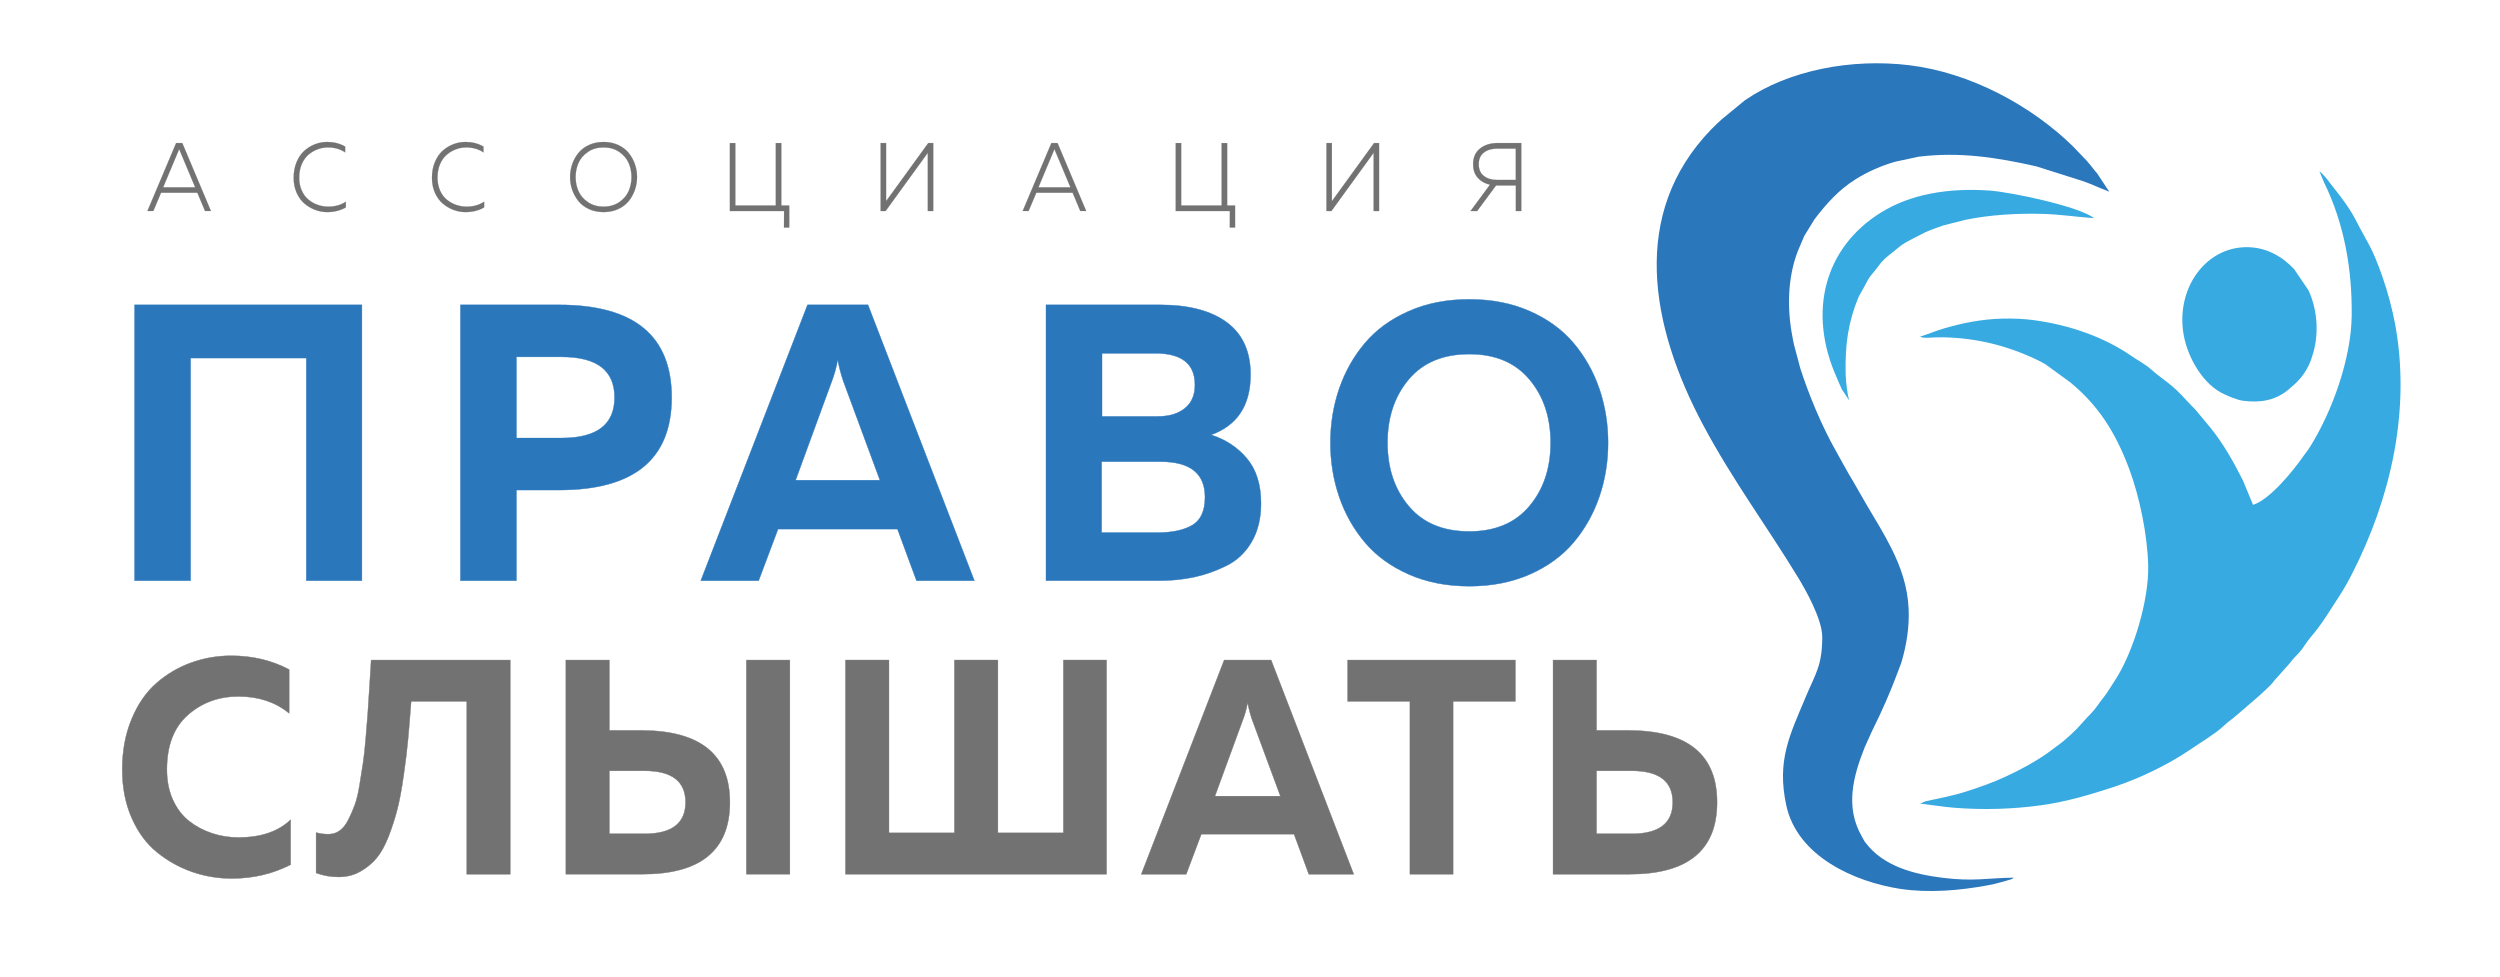
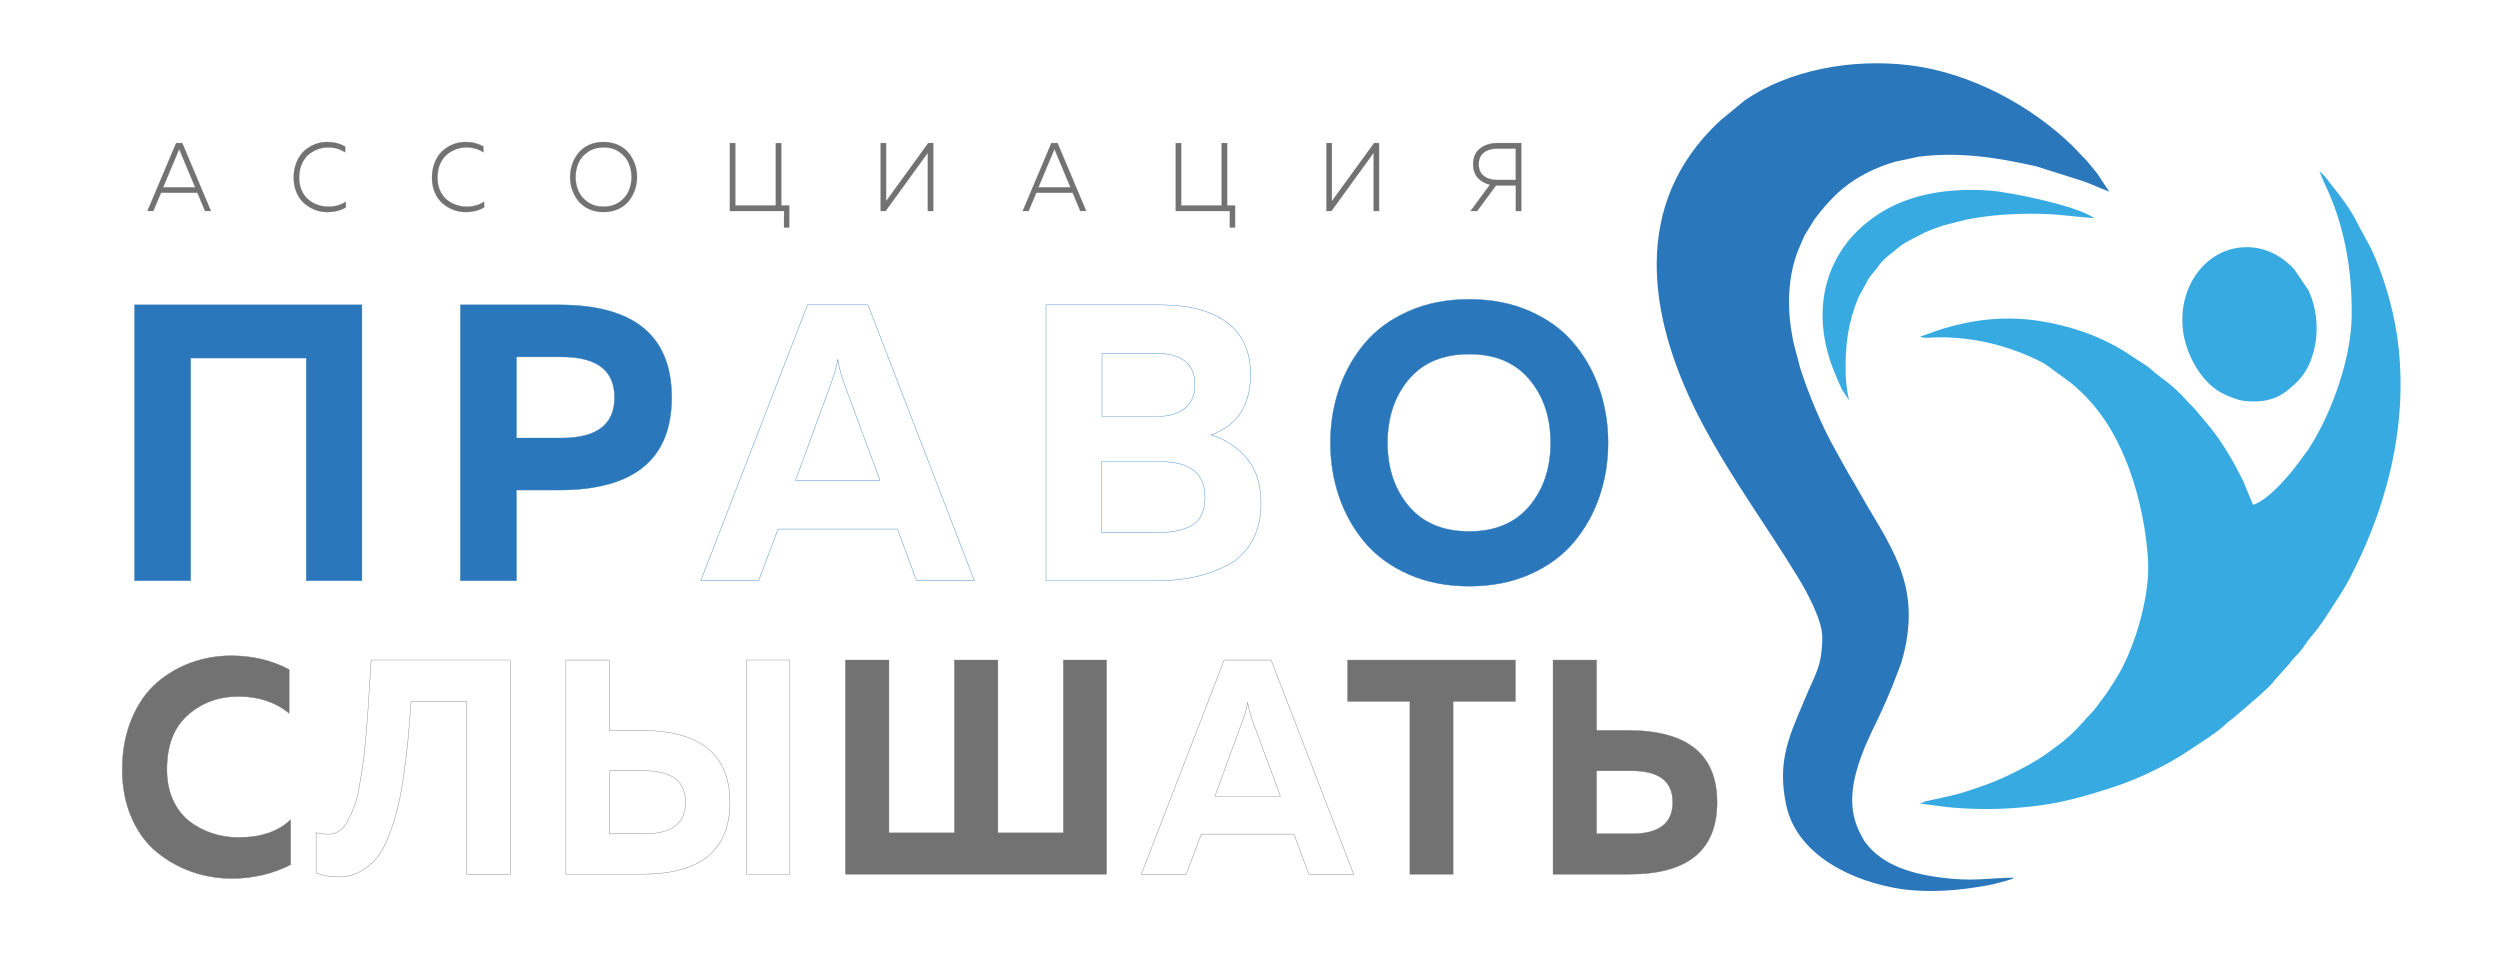
<svg xmlns="http://www.w3.org/2000/svg" width="133" height="52" viewBox="0 0 133 52" fill="none">
  <path d="M9.488 8.039L8.68 9.965H10.383L9.576 8.039C9.566 8.011 9.551 7.974 9.532 7.925C9.512 7.974 9.498 8.011 9.488 8.039ZM8.157 11.225H7.844L9.37 7.61H9.698L11.22 11.225H10.907L10.5 10.254H8.568L8.157 11.225Z" fill="#727272" />
  <path d="M9.488 8.039L8.68 9.965H10.383L9.576 8.039C9.566 8.011 9.551 7.974 9.532 7.925C9.512 7.974 9.498 8.011 9.488 8.039ZM8.157 11.225H7.844L9.37 7.61H9.698L11.22 11.225H10.907L10.5 10.254H8.568L8.157 11.225Z" stroke="#727272" stroke-width="0.01" stroke-miterlimit="10" />
  <path d="M15.623 9.455C15.623 9.152 15.675 8.876 15.777 8.628C15.88 8.38 16.016 8.18 16.185 8.026C16.355 7.873 16.544 7.756 16.753 7.675C16.961 7.594 17.178 7.553 17.404 7.553C17.762 7.553 18.082 7.634 18.362 7.797V8.106C18.105 7.931 17.8 7.843 17.448 7.843C17.255 7.843 17.07 7.876 16.892 7.944C16.715 8.011 16.551 8.108 16.403 8.235C16.255 8.363 16.137 8.532 16.049 8.741C15.96 8.952 15.917 9.189 15.917 9.455C15.917 9.706 15.961 9.932 16.051 10.133C16.14 10.335 16.26 10.497 16.408 10.619C16.557 10.742 16.721 10.835 16.902 10.898C17.083 10.961 17.27 10.994 17.463 10.994C17.828 10.994 18.139 10.906 18.397 10.73V11.035C18.11 11.2 17.779 11.283 17.404 11.283C17.185 11.283 16.971 11.243 16.762 11.164C16.554 11.085 16.364 10.972 16.193 10.825C16.022 10.68 15.884 10.487 15.779 10.25C15.675 10.012 15.623 9.747 15.623 9.455Z" fill="#727272" />
  <path d="M15.623 9.455C15.623 9.152 15.675 8.876 15.777 8.628C15.88 8.38 16.016 8.18 16.185 8.026C16.355 7.873 16.544 7.756 16.753 7.675C16.961 7.594 17.178 7.553 17.404 7.553C17.762 7.553 18.082 7.634 18.362 7.797V8.106C18.105 7.931 17.8 7.843 17.448 7.843C17.255 7.843 17.07 7.876 16.892 7.944C16.715 8.011 16.551 8.108 16.403 8.235C16.255 8.363 16.137 8.532 16.049 8.741C15.96 8.952 15.917 9.189 15.917 9.455C15.917 9.706 15.961 9.932 16.051 10.133C16.14 10.335 16.26 10.497 16.408 10.619C16.557 10.742 16.721 10.835 16.902 10.898C17.083 10.961 17.27 10.994 17.463 10.994C17.828 10.994 18.139 10.906 18.397 10.73V11.035C18.11 11.2 17.779 11.283 17.404 11.283C17.185 11.283 16.971 11.243 16.762 11.164C16.554 11.085 16.364 10.972 16.193 10.825C16.022 10.68 15.884 10.487 15.779 10.25C15.675 10.012 15.623 9.747 15.623 9.455Z" stroke="#727272" stroke-width="0.01" stroke-miterlimit="10" />
  <path d="M22.981 9.455C22.981 9.152 23.032 8.876 23.135 8.628C23.238 8.38 23.374 8.18 23.543 8.026C23.713 7.873 23.902 7.756 24.111 7.675C24.319 7.594 24.536 7.553 24.762 7.553C25.12 7.553 25.439 7.634 25.72 7.797V8.106C25.463 7.931 25.158 7.843 24.805 7.843C24.613 7.843 24.428 7.876 24.25 7.944C24.073 8.011 23.909 8.108 23.761 8.235C23.613 8.363 23.495 8.532 23.406 8.741C23.318 8.952 23.275 9.189 23.275 9.455C23.275 9.706 23.32 9.932 23.409 10.133C23.498 10.335 23.617 10.497 23.766 10.619C23.915 10.742 24.079 10.835 24.26 10.898C24.441 10.961 24.628 10.994 24.821 10.994C25.186 10.994 25.497 10.906 25.755 10.73V11.035C25.468 11.2 25.137 11.283 24.762 11.283C24.543 11.283 24.329 11.243 24.12 11.164C23.912 11.085 23.722 10.972 23.551 10.825C23.38 10.68 23.241 10.487 23.137 10.25C23.033 10.012 22.981 9.747 22.981 9.455Z" fill="#727272" />
  <path d="M22.981 9.455C22.981 9.152 23.032 8.876 23.135 8.628C23.238 8.38 23.374 8.18 23.543 8.026C23.713 7.873 23.902 7.756 24.111 7.675C24.319 7.594 24.536 7.553 24.762 7.553C25.12 7.553 25.439 7.634 25.72 7.797V8.106C25.463 7.931 25.158 7.843 24.805 7.843C24.613 7.843 24.428 7.876 24.25 7.944C24.073 8.011 23.909 8.108 23.761 8.235C23.613 8.363 23.495 8.532 23.406 8.741C23.318 8.952 23.275 9.189 23.275 9.455C23.275 9.706 23.32 9.932 23.409 10.133C23.498 10.335 23.617 10.497 23.766 10.619C23.915 10.742 24.079 10.835 24.26 10.898C24.441 10.961 24.628 10.994 24.821 10.994C25.186 10.994 25.497 10.906 25.755 10.73V11.035C25.468 11.2 25.137 11.283 24.762 11.283C24.543 11.283 24.329 11.243 24.12 11.164C23.912 11.085 23.722 10.972 23.551 10.825C23.38 10.68 23.241 10.487 23.137 10.25C23.033 10.012 22.981 9.747 22.981 9.455Z" stroke="#727272" stroke-width="0.01" stroke-miterlimit="10" />
  <path d="M33.44 10.175C33.544 9.943 33.597 9.69 33.597 9.418C33.597 9.146 33.544 8.894 33.44 8.661C33.336 8.429 33.168 8.234 32.937 8.078C32.705 7.921 32.429 7.843 32.109 7.843C31.789 7.843 31.514 7.921 31.283 8.078C31.051 8.234 30.883 8.429 30.779 8.661C30.674 8.894 30.622 9.146 30.622 9.418C30.622 9.69 30.674 9.943 30.779 10.175C30.883 10.407 31.051 10.602 31.283 10.758C31.514 10.915 31.789 10.994 32.109 10.994C32.429 10.994 32.705 10.915 32.937 10.758C33.168 10.602 33.336 10.407 33.44 10.175ZM30.441 10.098C30.366 9.878 30.329 9.652 30.329 9.418C30.329 9.184 30.366 8.958 30.441 8.739C30.517 8.52 30.625 8.321 30.769 8.142C30.913 7.963 31.1 7.821 31.331 7.714C31.563 7.607 31.823 7.553 32.109 7.553C32.397 7.553 32.656 7.607 32.888 7.714C33.119 7.821 33.306 7.963 33.45 8.142C33.593 8.321 33.702 8.52 33.778 8.739C33.853 8.958 33.89 9.184 33.89 9.418C33.89 9.652 33.853 9.878 33.778 10.098C33.702 10.316 33.593 10.515 33.45 10.694C33.306 10.873 33.119 11.016 32.888 11.123C32.656 11.229 32.397 11.283 32.109 11.283C31.823 11.283 31.563 11.229 31.331 11.123C31.1 11.016 30.913 10.873 30.769 10.694C30.625 10.515 30.517 10.316 30.441 10.098Z" fill="#727272" />
  <path d="M33.44 10.175C33.544 9.943 33.597 9.69 33.597 9.418C33.597 9.146 33.544 8.894 33.44 8.661C33.336 8.429 33.168 8.234 32.937 8.078C32.705 7.921 32.429 7.843 32.109 7.843C31.789 7.843 31.514 7.921 31.283 8.078C31.051 8.234 30.883 8.429 30.779 8.661C30.674 8.894 30.622 9.146 30.622 9.418C30.622 9.69 30.674 9.943 30.779 10.175C30.883 10.407 31.051 10.602 31.283 10.758C31.514 10.915 31.789 10.994 32.109 10.994C32.429 10.994 32.705 10.915 32.937 10.758C33.168 10.602 33.336 10.407 33.44 10.175ZM30.441 10.098C30.366 9.878 30.329 9.652 30.329 9.418C30.329 9.184 30.366 8.958 30.441 8.739C30.517 8.52 30.625 8.321 30.769 8.142C30.913 7.963 31.1 7.821 31.331 7.714C31.563 7.607 31.823 7.553 32.109 7.553C32.397 7.553 32.656 7.607 32.888 7.714C33.119 7.821 33.306 7.963 33.45 8.142C33.593 8.321 33.702 8.52 33.778 8.739C33.853 8.958 33.89 9.184 33.89 9.418C33.89 9.652 33.853 9.878 33.778 10.098C33.702 10.316 33.593 10.515 33.45 10.694C33.306 10.873 33.119 11.016 32.888 11.123C32.656 11.229 32.397 11.283 32.109 11.283C31.823 11.283 31.563 11.229 31.331 11.123C31.1 11.016 30.913 10.873 30.769 10.694C30.625 10.515 30.517 10.316 30.441 10.098Z" stroke="#727272" stroke-width="0.01" stroke-miterlimit="10" />
  <path d="M41.987 12.104H41.708L41.713 11.226H38.831V7.611H39.12V10.931H41.273V7.611H41.566V10.931H41.987V12.104Z" fill="#727272" />
  <path d="M41.987 12.104H41.708L41.713 11.226H38.831V7.611H39.12V10.931H41.273V7.611H41.566V10.931H41.987V12.104Z" stroke="#727272" stroke-width="0.01" stroke-miterlimit="10" />
  <path d="M49.648 11.226H49.36V8.437V8.127L47.114 11.226H46.85V7.61H47.139V10.394V10.704L49.384 7.61H49.648V11.226Z" fill="#727272" />
  <path d="M49.648 11.226H49.36V8.437V8.127L47.114 11.226H46.85V7.61H47.139V10.394V10.704L49.384 7.61H49.648V11.226Z" stroke="#727272" stroke-width="0.01" stroke-miterlimit="10" />
  <path d="M56.052 8.039L55.245 9.965H56.947L56.14 8.039C56.13 8.011 56.115 7.974 56.096 7.925C56.077 7.974 56.062 8.011 56.052 8.039ZM54.721 11.225H54.408L55.934 7.61H56.262L57.784 11.225H57.471L57.065 10.254H55.132L54.721 11.225Z" fill="#727272" />
  <path d="M56.052 8.039L55.245 9.965H56.947L56.14 8.039C56.13 8.011 56.115 7.974 56.096 7.925C56.077 7.974 56.062 8.011 56.052 8.039ZM54.721 11.225H54.408L55.934 7.61H56.262L57.784 11.225H57.471L57.065 10.254H55.132L54.721 11.225Z" stroke="#727272" stroke-width="0.01" stroke-miterlimit="10" />
  <path d="M65.705 12.104H65.426L65.431 11.226H62.549V7.611H62.838V10.931H64.991V7.611H65.284V10.931H65.705V12.104Z" fill="#727272" />
  <path d="M65.705 12.104H65.426L65.431 11.226H62.549V7.611H62.838V10.931H64.991V7.611H65.284V10.931H65.705V12.104Z" stroke="#727272" stroke-width="0.01" stroke-miterlimit="10" />
  <path d="M73.366 11.226H73.078V8.437V8.127L70.832 11.226H70.568V7.61H70.856V10.394V10.704L73.102 7.61H73.366V11.226Z" fill="#727272" />
  <path d="M73.366 11.226H73.078V8.437V8.127L70.832 11.226H70.568V7.61H70.856V10.394V10.704L73.102 7.61H73.366V11.226Z" stroke="#727272" stroke-width="0.01" stroke-miterlimit="10" />
  <path d="M78.668 8.737C78.668 9.012 78.76 9.22 78.942 9.361C79.125 9.503 79.361 9.573 79.652 9.573H80.64V7.905H79.652C79.361 7.905 79.125 7.975 78.942 8.117C78.76 8.258 78.668 8.464 78.668 8.737ZM78.585 11.226H78.233L79.265 9.826C78.995 9.764 78.778 9.641 78.615 9.457C78.452 9.273 78.37 9.033 78.37 8.737C78.37 8.372 78.493 8.093 78.74 7.9C78.985 7.707 79.295 7.61 79.666 7.61H80.933V11.226H80.645V9.868H79.588L78.585 11.226Z" fill="#727272" />
  <path d="M78.668 8.737C78.668 9.012 78.76 9.22 78.942 9.361C79.125 9.503 79.361 9.573 79.652 9.573H80.64V7.905H79.652C79.361 7.905 79.125 7.975 78.942 8.117C78.76 8.258 78.668 8.464 78.668 8.737ZM78.585 11.226H78.233L79.265 9.826C78.995 9.764 78.778 9.641 78.615 9.457C78.452 9.273 78.37 9.033 78.37 8.737C78.37 8.372 78.493 8.093 78.74 7.9C78.985 7.707 79.295 7.61 79.666 7.61H80.933V11.226H80.645V9.868H79.588L78.585 11.226Z" stroke="#727272" stroke-width="0.01" stroke-miterlimit="10" />
  <path fill-rule="evenodd" clip-rule="evenodd" d="M96.944 33.887C96.944 35.416 96.579 35.847 96.063 37.082C95.219 39.101 94.516 40.447 95.028 42.836C95.614 45.574 98.683 46.917 101.075 47.285C102.598 47.518 104.248 47.377 105.761 47.097C106.013 47.051 106.223 46.998 106.452 46.934L106.972 46.786C107.104 46.73 107.062 46.75 107.135 46.69C105.68 46.714 105.009 46.901 103.384 46.703C101.822 46.513 100.2 46.09 99.254 44.839C99.189 44.754 99.247 44.846 99.156 44.692C99.147 44.677 99.122 44.631 99.113 44.616L99.053 44.507C98.15 42.943 98.582 41.315 99.203 39.753L99.593 38.889C100.117 37.84 100.584 36.785 101.006 35.636L101.149 35.259C101.424 34.339 101.585 33.362 101.538 32.371C101.482 31.213 101.131 30.18 100.623 29.17C100.201 28.329 99.772 27.65 99.304 26.856L98.552 25.547C98.497 25.45 98.415 25.322 98.358 25.224C98.12 24.813 97.843 24.293 97.625 23.908C96.906 22.631 96.228 21.001 95.777 19.601L95.447 18.36C95.409 18.205 95.39 18.089 95.36 17.933C95.067 16.413 95.095 14.796 95.643 13.361L95.985 12.558C95.992 12.546 96 12.532 96.006 12.52L96.532 11.665C97.165 10.838 97.807 10.108 98.726 9.532C99.336 9.149 100.1 8.806 100.833 8.602L102.074 8.336C104.255 8.068 106.242 8.376 108.333 8.851L110.761 9.619C110.935 9.677 111.075 9.733 111.252 9.802L111.608 9.954C111.638 9.967 111.696 9.99 111.725 10.001C111.915 10.078 112.105 10.151 112.214 10.203L111.581 9.241C111.33 8.956 111.111 8.625 110.808 8.337L110.28 7.784C108.075 5.628 104.834 3.864 101.571 3.469C98.519 3.1 95.159 3.722 92.817 5.344L91.605 6.34C91.385 6.542 91.302 6.61 91.049 6.87C86.682 11.375 87.815 17.369 90.599 22.596C92.167 25.537 94.012 28.013 95.676 30.752C96.044 31.357 96.944 32.939 96.944 33.887Z" fill="#2A77BC" />
  <path fill-rule="evenodd" clip-rule="evenodd" d="M124.105 9.928C123.906 9.681 123.661 9.308 123.391 9.111L123.641 9.708C124.715 11.909 125.14 14.312 125.11 16.806C125.082 19.077 124.08 21.89 122.875 23.802C122.754 23.994 122.68 24.066 122.542 24.264C121.976 25.078 120.747 26.582 119.862 26.858L119.325 25.563C118.827 24.574 118.289 23.611 117.597 22.757L116.794 21.791C116.654 21.644 116.506 21.506 116.353 21.334C115.505 20.38 115.06 20.209 114.444 19.657C114.141 19.385 113.738 19.177 113.403 18.945C111.895 17.902 110.056 17.286 108.225 17.036C107.675 16.961 107.101 16.935 106.509 16.951C105.45 16.98 104.462 17.171 103.462 17.46C102.969 17.602 102.598 17.771 102.15 17.908C102.164 17.919 102.184 17.927 102.198 17.932C102.448 18.02 102.731 17.932 103.399 17.945C105.139 17.982 106.738 18.374 108.309 19.114C108.476 19.192 108.669 19.288 108.829 19.388L110.135 20.339C111.611 21.547 112.551 22.997 113.282 24.97C113.817 26.414 114.242 28.415 114.284 30.084C114.329 31.94 113.487 34.723 112.511 36.204C112.293 36.534 112.082 36.898 111.891 37.129C111.65 37.418 111.512 37.683 111.215 37.984C111.064 38.136 110.965 38.239 110.829 38.4C110.448 38.847 109.886 39.373 109.404 39.708L108.959 40.041C108.282 40.522 107.595 40.891 106.792 41.273C106.078 41.613 105.386 41.854 104.594 42.111C103.916 42.33 103.156 42.472 102.432 42.63L102.15 42.75C102.725 42.816 103.361 42.924 103.951 42.971C105.506 43.095 107.063 43.051 108.596 42.838C109.938 42.652 111.199 42.279 112.493 41.852C113.821 41.413 115.355 40.675 116.511 39.885C116.99 39.559 117.917 38.987 118.271 38.644C118.433 38.487 118.603 38.352 118.795 38.212L119.347 37.742C119.81 37.345 120.518 36.753 120.895 36.332C121.004 36.209 121.011 36.166 121.13 36.054L121.828 35.27C121.982 35.048 122.133 34.918 122.307 34.728C122.538 34.476 122.715 34.139 122.945 33.876C123.483 33.267 123.942 32.489 124.399 31.792C124.706 31.323 124.895 30.983 125.136 30.513C127.176 26.522 128.28 21.81 127.411 17.199C127.268 16.436 127.025 15.532 126.764 14.778C126.167 13.057 125.95 12.94 125.356 11.762C125.03 11.118 124.546 10.474 124.105 9.928Z" fill="#36AAE1" />
  <path fill-rule="evenodd" clip-rule="evenodd" d="M116.133 17.565C116.286 18.847 117.096 20.305 118.153 20.883C118.441 21.04 119.005 21.279 119.341 21.322C120.227 21.437 121.044 21.313 121.742 20.729C122.213 20.334 122.522 20.038 122.811 19.461C122.916 19.251 123.012 18.968 123.075 18.737C123.371 17.663 123.273 16.434 122.808 15.44L122.05 14.32C121.468 13.7 120.593 13.113 119.417 13.151C117.379 13.216 115.854 15.213 116.133 17.565Z" fill="#36AAE1" />
  <path fill-rule="evenodd" clip-rule="evenodd" d="M98.382 21.283C98.29 21.083 98.198 20.309 98.189 19.908C98.153 18.351 98.316 17.136 98.883 15.782L99.15 15.305C99.548 14.546 99.45 14.787 99.868 14.245L99.915 14.177C100.149 13.848 100.347 13.69 100.658 13.446C101.211 13.009 101.072 13.055 101.81 12.671L102.075 12.536C102.551 12.271 102.862 12.18 103.386 11.993L104.538 11.7C105.832 11.425 107.349 11.341 108.661 11.379C109.628 11.405 110.467 11.542 111.406 11.607C110.632 10.99 107.007 10.22 105.835 10.138C103.6 9.983 101.619 10.345 100.069 11.305C97.034 13.185 96.173 16.625 97.704 20.065C97.808 20.301 97.877 20.48 97.984 20.708L98.342 21.25C98.352 21.258 98.369 21.272 98.382 21.283Z" fill="#36AAE1" />
  <path d="M10.14 30.892H7.161V16.219H19.253V30.892H16.295V19.048H10.14V30.892Z" fill="#2A77BC" />
  <path d="M10.14 30.892H7.161V16.219H19.253V30.892H16.295V19.048H10.14V30.892Z" stroke="#2A77BC" stroke-width="0.02" stroke-miterlimit="10" />
  <path d="M32.695 21.145C32.695 19.705 31.755 18.986 29.875 18.986H27.473V23.303H29.875C31.755 23.303 32.695 22.585 32.695 21.145ZM24.495 16.219H29.736C33.734 16.219 35.733 17.86 35.733 21.145C35.733 24.429 33.734 26.07 29.736 26.07H27.473V30.892H24.495V16.219Z" fill="#2A77BC" />
  <path d="M32.695 21.145C32.695 19.705 31.755 18.986 29.875 18.986H27.473V23.303H29.875C31.755 23.303 32.695 22.585 32.695 21.145ZM24.495 16.219H29.736C33.734 16.219 35.733 17.86 35.733 21.145C35.733 24.429 33.734 26.07 29.736 26.07H27.473V30.892H24.495V16.219Z" stroke="#2A77BC" stroke-width="0.02" stroke-miterlimit="10" />
-   <path d="M44.251 20.285L42.325 25.547H46.812L44.867 20.285C44.734 19.894 44.635 19.51 44.569 19.132C44.489 19.566 44.383 19.95 44.251 20.285ZM40.359 30.892H37.282L42.96 16.219H46.177L51.836 30.892H48.758L47.745 28.146H41.392L40.359 30.892Z" fill="#2A77BC" />
  <path d="M44.251 20.285L42.325 25.547H46.812L44.867 20.285C44.734 19.894 44.635 19.51 44.569 19.132C44.489 19.566 44.383 19.95 44.251 20.285ZM40.359 30.892H37.282L42.96 16.219H46.177L51.836 30.892H48.758L47.745 28.146H41.392L40.359 30.892Z" stroke="#2A77BC" stroke-width="0.02" stroke-miterlimit="10" />
-   <path d="M63.57 20.474C63.57 19.356 62.869 18.797 61.466 18.797H58.627V22.151H61.625C62.207 22.151 62.677 22.008 63.034 21.721C63.392 21.435 63.57 21.019 63.57 20.474ZM64.106 26.448C64.106 25.191 63.319 24.562 61.744 24.562H58.606V28.334H61.585C62.366 28.334 62.981 28.202 63.432 27.937C63.881 27.671 64.106 27.175 64.106 26.448ZM55.648 16.219H61.724C63.246 16.219 64.427 16.53 65.268 17.151C66.108 17.773 66.529 18.699 66.529 19.928C66.529 21.564 65.827 22.633 64.424 23.136C65.192 23.374 65.827 23.79 66.33 24.384C66.833 24.977 67.085 25.777 67.085 26.784C67.085 27.58 66.919 28.262 66.588 28.828C66.257 29.394 65.811 29.817 65.248 30.096C64.685 30.375 64.11 30.578 63.521 30.704C62.931 30.829 62.3 30.893 61.625 30.893H55.648V16.219Z" fill="#2A77BC" />
  <path d="M63.57 20.474C63.57 19.356 62.869 18.797 61.466 18.797H58.627V22.151H61.625C62.207 22.151 62.677 22.008 63.034 21.721C63.392 21.435 63.57 21.019 63.57 20.474ZM64.106 26.448C64.106 25.191 63.319 24.562 61.744 24.562H58.606V28.334H61.585C62.366 28.334 62.981 28.202 63.432 27.937C63.881 27.671 64.106 27.175 64.106 26.448ZM55.648 16.219H61.724C63.246 16.219 64.427 16.53 65.268 17.151C66.108 17.773 66.529 18.699 66.529 19.928C66.529 21.564 65.827 22.633 64.424 23.136C65.192 23.374 65.827 23.79 66.33 24.384C66.833 24.977 67.085 25.777 67.085 26.784C67.085 27.58 66.919 28.262 66.588 28.828C66.257 29.394 65.811 29.817 65.248 30.096C64.685 30.375 64.11 30.578 63.521 30.704C62.931 30.829 62.3 30.893 61.625 30.893H55.648V16.219Z" stroke="#2A77BC" stroke-width="0.02" stroke-miterlimit="10" />
  <path d="M81.361 26.93C82.115 26.036 82.493 24.911 82.493 23.555C82.493 22.199 82.115 21.075 81.361 20.18C80.606 19.286 79.541 18.839 78.164 18.839C76.774 18.839 75.702 19.286 74.948 20.18C74.193 21.075 73.815 22.199 73.815 23.555C73.815 24.911 74.193 26.036 74.948 26.93C75.702 27.825 76.774 28.272 78.164 28.272C79.541 28.272 80.606 27.825 81.361 26.93ZM71.244 26.427C70.933 25.519 70.778 24.561 70.778 23.555C70.778 22.549 70.933 21.592 71.244 20.683C71.555 19.775 72.012 18.964 72.614 18.252C73.217 17.539 73.995 16.973 74.948 16.554C75.9 16.134 76.973 15.925 78.164 15.925C79.355 15.925 80.427 16.134 81.381 16.554C82.334 16.973 83.111 17.539 83.714 18.252C84.316 18.964 84.772 19.775 85.084 20.683C85.395 21.592 85.55 22.549 85.55 23.555C85.55 24.561 85.395 25.519 85.084 26.427C84.772 27.336 84.316 28.146 83.714 28.859C83.111 29.571 82.334 30.137 81.381 30.557C80.427 30.976 79.355 31.185 78.164 31.185C76.973 31.185 75.9 30.976 74.948 30.557C73.995 30.137 73.217 29.571 72.614 28.859C72.012 28.146 71.555 27.336 71.244 26.427Z" fill="#2A77BC" />
  <path d="M81.361 26.93C82.115 26.036 82.493 24.911 82.493 23.555C82.493 22.199 82.115 21.075 81.361 20.18C80.606 19.286 79.541 18.839 78.164 18.839C76.774 18.839 75.702 19.286 74.948 20.18C74.193 21.075 73.815 22.199 73.815 23.555C73.815 24.911 74.193 26.036 74.948 26.93C75.702 27.825 76.774 28.272 78.164 28.272C79.541 28.272 80.606 27.825 81.361 26.93ZM71.244 26.427C70.933 25.519 70.778 24.561 70.778 23.555C70.778 22.549 70.933 21.592 71.244 20.683C71.555 19.775 72.012 18.964 72.614 18.252C73.217 17.539 73.995 16.973 74.948 16.554C75.9 16.134 76.973 15.925 78.164 15.925C79.355 15.925 80.427 16.134 81.381 16.554C82.334 16.973 83.111 17.539 83.714 18.252C84.316 18.964 84.772 19.775 85.084 20.683C85.395 21.592 85.55 22.549 85.55 23.555C85.55 24.561 85.395 25.519 85.084 26.427C84.772 27.336 84.316 28.146 83.714 28.859C83.111 29.571 82.334 30.137 81.381 30.557C80.427 30.976 79.355 31.185 78.164 31.185C76.973 31.185 75.9 30.976 74.948 30.557C73.995 30.137 73.217 29.571 72.614 28.859C72.012 28.146 71.555 27.336 71.244 26.427Z" stroke="#2A77BC" stroke-width="0.02" stroke-miterlimit="10" />
  <path d="M6.504 40.941C6.504 39.943 6.671 39.045 7.006 38.247C7.339 37.45 7.781 36.813 8.331 36.335C8.881 35.857 9.495 35.497 10.173 35.253C10.851 35.009 11.561 34.886 12.3 34.886C13.431 34.886 14.459 35.13 15.383 35.619V37.946C14.654 37.35 13.755 37.051 12.686 37.051C11.637 37.051 10.741 37.379 9.996 38.036C9.251 38.692 8.878 39.661 8.878 40.941C8.878 41.548 8.987 42.088 9.202 42.56C9.418 43.032 9.708 43.409 10.073 43.691C10.438 43.974 10.844 44.188 11.291 44.334C11.738 44.481 12.203 44.553 12.686 44.553C13.878 44.553 14.802 44.239 15.461 43.61V46.002C14.505 46.49 13.461 46.735 12.331 46.735C11.592 46.735 10.883 46.615 10.204 46.377C9.525 46.138 8.907 45.791 8.346 45.335C7.786 44.879 7.339 44.272 7.006 43.512C6.671 42.753 6.504 41.896 6.504 40.941Z" fill="#727272" />
  <path d="M6.504 40.941C6.504 39.943 6.671 39.045 7.006 38.247C7.339 37.45 7.781 36.813 8.331 36.335C8.881 35.857 9.495 35.497 10.173 35.253C10.851 35.009 11.561 34.886 12.3 34.886C13.431 34.886 14.459 35.13 15.383 35.619V37.946C14.654 37.35 13.755 37.051 12.686 37.051C11.637 37.051 10.741 37.379 9.996 38.036C9.251 38.692 8.878 39.661 8.878 40.941C8.878 41.548 8.987 42.088 9.202 42.56C9.418 43.032 9.708 43.409 10.073 43.691C10.438 43.974 10.844 44.188 11.291 44.334C11.738 44.481 12.203 44.553 12.686 44.553C13.878 44.553 14.802 44.239 15.461 43.61V46.002C14.505 46.49 13.461 46.735 12.331 46.735C11.592 46.735 10.883 46.615 10.204 46.377C9.525 46.138 8.907 45.791 8.346 45.335C7.786 44.879 7.339 44.272 7.006 43.512C6.671 42.753 6.504 41.896 6.504 40.941Z" stroke="#727272" stroke-width="0.02" stroke-miterlimit="10" />
-   <path d="M19.746 35.114H27.145V46.507H24.833V37.312H21.873C21.811 38.136 21.755 38.823 21.704 39.37C21.652 39.918 21.575 40.55 21.472 41.266C21.37 41.982 21.259 42.574 21.141 43.04C21.023 43.507 20.868 43.987 20.679 44.481C20.488 44.974 20.272 45.365 20.032 45.653C19.789 45.94 19.5 46.178 19.16 46.368C18.822 46.558 18.441 46.653 18.02 46.653C17.588 46.653 17.187 46.583 16.817 46.441V44.293C17.033 44.358 17.28 44.386 17.557 44.374C17.752 44.364 17.932 44.296 18.096 44.171C18.261 44.047 18.408 43.856 18.536 43.602C18.664 43.346 18.777 43.087 18.875 42.821C18.973 42.555 19.058 42.202 19.129 41.762C19.201 41.323 19.263 40.933 19.315 40.591C19.366 40.249 19.415 39.802 19.461 39.248C19.507 38.695 19.543 38.245 19.569 37.898C19.594 37.55 19.625 37.073 19.661 36.465C19.697 35.858 19.725 35.407 19.746 35.114Z" fill="#727272" />
  <path d="M19.746 35.114H27.145V46.507H24.833V37.312H21.873C21.811 38.136 21.755 38.823 21.704 39.37C21.652 39.918 21.575 40.55 21.472 41.266C21.37 41.982 21.259 42.574 21.141 43.04C21.023 43.507 20.868 43.987 20.679 44.481C20.488 44.974 20.272 45.365 20.032 45.653C19.789 45.94 19.5 46.178 19.16 46.368C18.822 46.558 18.441 46.653 18.02 46.653C17.588 46.653 17.187 46.583 16.817 46.441V44.293C17.033 44.358 17.28 44.386 17.557 44.374C17.752 44.364 17.932 44.296 18.096 44.171C18.261 44.047 18.408 43.856 18.536 43.602C18.664 43.346 18.777 43.087 18.875 42.821C18.973 42.555 19.058 42.202 19.129 41.762C19.201 41.323 19.263 40.933 19.315 40.591C19.366 40.249 19.415 39.802 19.461 39.248C19.507 38.695 19.543 38.245 19.569 37.898C19.594 37.55 19.625 37.073 19.661 36.465C19.697 35.858 19.725 35.407 19.746 35.114Z" stroke="#727272" stroke-width="0.02" stroke-miterlimit="10" />
-   <path d="M42.02 46.506H39.708V35.114H42.02V46.506ZM32.417 41.006V44.358H34.282C35.741 44.358 36.471 43.8 36.471 42.682C36.471 41.565 35.741 41.006 34.282 41.006H32.417ZM34.174 46.506H30.105V35.115H32.417V38.858H34.174C37.277 38.88 38.83 40.154 38.83 42.682C38.83 45.232 37.277 46.506 34.174 46.506Z" fill="#727272" />
  <path d="M42.02 46.506H39.708V35.114H42.02V46.506ZM32.417 41.006V44.358H34.282C35.741 44.358 36.471 43.8 36.471 42.682C36.471 41.565 35.741 41.006 34.282 41.006H32.417ZM34.174 46.506H30.105V35.115H32.417V38.858H34.174C37.277 38.88 38.83 40.154 38.83 42.682C38.83 45.232 37.277 46.506 34.174 46.506Z" stroke="#727272" stroke-width="0.02" stroke-miterlimit="10" />
  <path d="M58.868 46.507H44.98V35.114H47.292V44.309H50.776V35.114H53.088V44.309H56.572V35.114H58.868V46.507Z" fill="#727272" />
  <path d="M58.868 46.507H44.98V35.114H47.292V44.309H50.776V35.114H53.088V44.309H56.572V35.114H58.868V46.507Z" stroke="#727272" stroke-width="0.02" stroke-miterlimit="10" />
-   <path d="M66.129 38.272L64.634 42.356H68.117L66.607 38.272C66.504 37.968 66.427 37.669 66.375 37.377C66.314 37.713 66.232 38.012 66.129 38.272ZM63.108 46.507H60.718L65.127 35.115H67.624L72.017 46.507H69.628L68.842 44.375H63.91L63.108 46.507Z" fill="#727272" />
  <path d="M66.129 38.272L64.634 42.356H68.117L66.607 38.272C66.504 37.968 66.427 37.669 66.375 37.377C66.314 37.713 66.232 38.012 66.129 38.272ZM63.108 46.507H60.718L65.127 35.115H67.624L72.017 46.507H69.628L68.842 44.375H63.91L63.108 46.507Z" stroke="#727272" stroke-width="0.02" stroke-miterlimit="10" />
  <path d="M71.694 35.115H80.619V37.312H77.305V46.507H75.008V37.312H71.694V35.115Z" fill="#727272" />
  <path d="M71.694 35.115H80.619V37.312H77.305V46.507H75.008V37.312H71.694V35.115Z" stroke="#727272" stroke-width="0.02" stroke-miterlimit="10" />
  <path d="M84.935 41.006V44.359H86.801C88.259 44.359 88.989 43.8 88.989 42.682C88.989 41.565 88.259 41.006 86.801 41.006H84.935ZM86.692 46.507H82.623V35.115H84.935V38.858H86.692C89.796 38.88 91.348 40.154 91.348 42.682C91.348 45.232 89.796 46.507 86.692 46.507Z" fill="#727272" />
  <path d="M84.935 41.006V44.359H86.801C88.259 44.359 88.989 43.8 88.989 42.682C88.989 41.565 88.259 41.006 86.801 41.006H84.935ZM86.692 46.507H82.623V35.115H84.935V38.858H86.692C89.796 38.88 91.348 40.154 91.348 42.682C91.348 45.232 89.796 46.507 86.692 46.507Z" stroke="#727272" stroke-width="0.02" stroke-miterlimit="10" />
</svg>